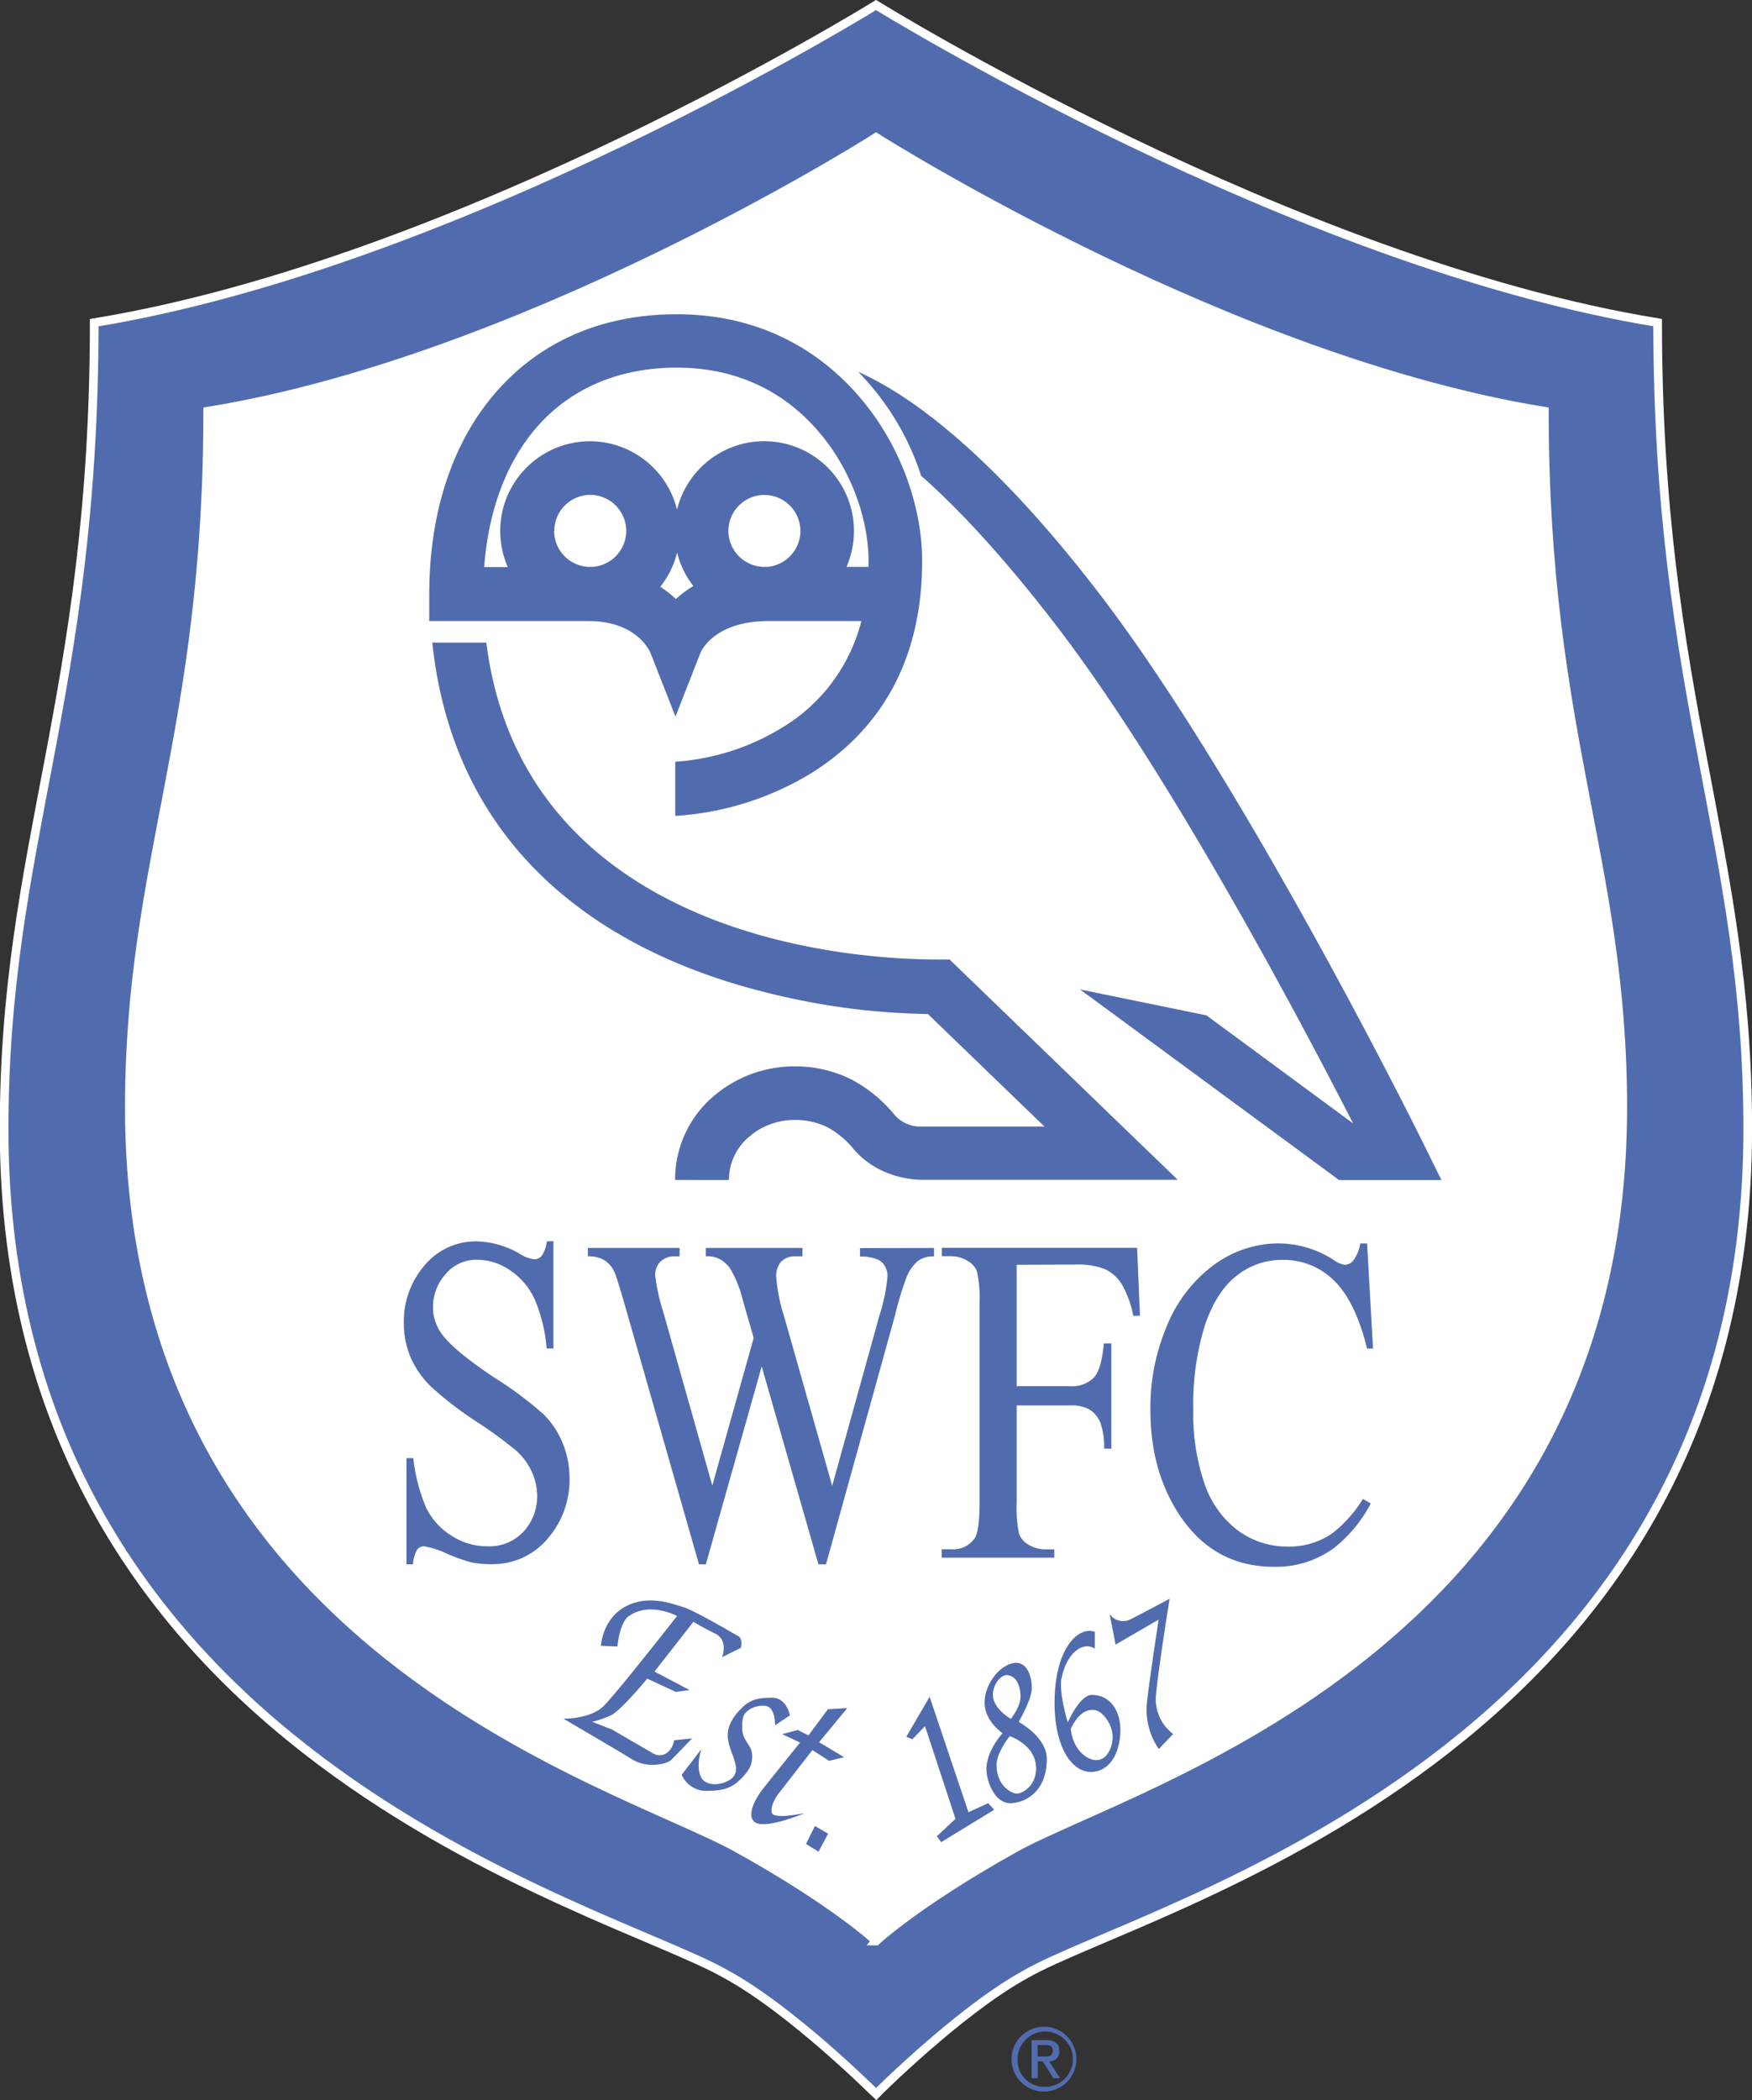
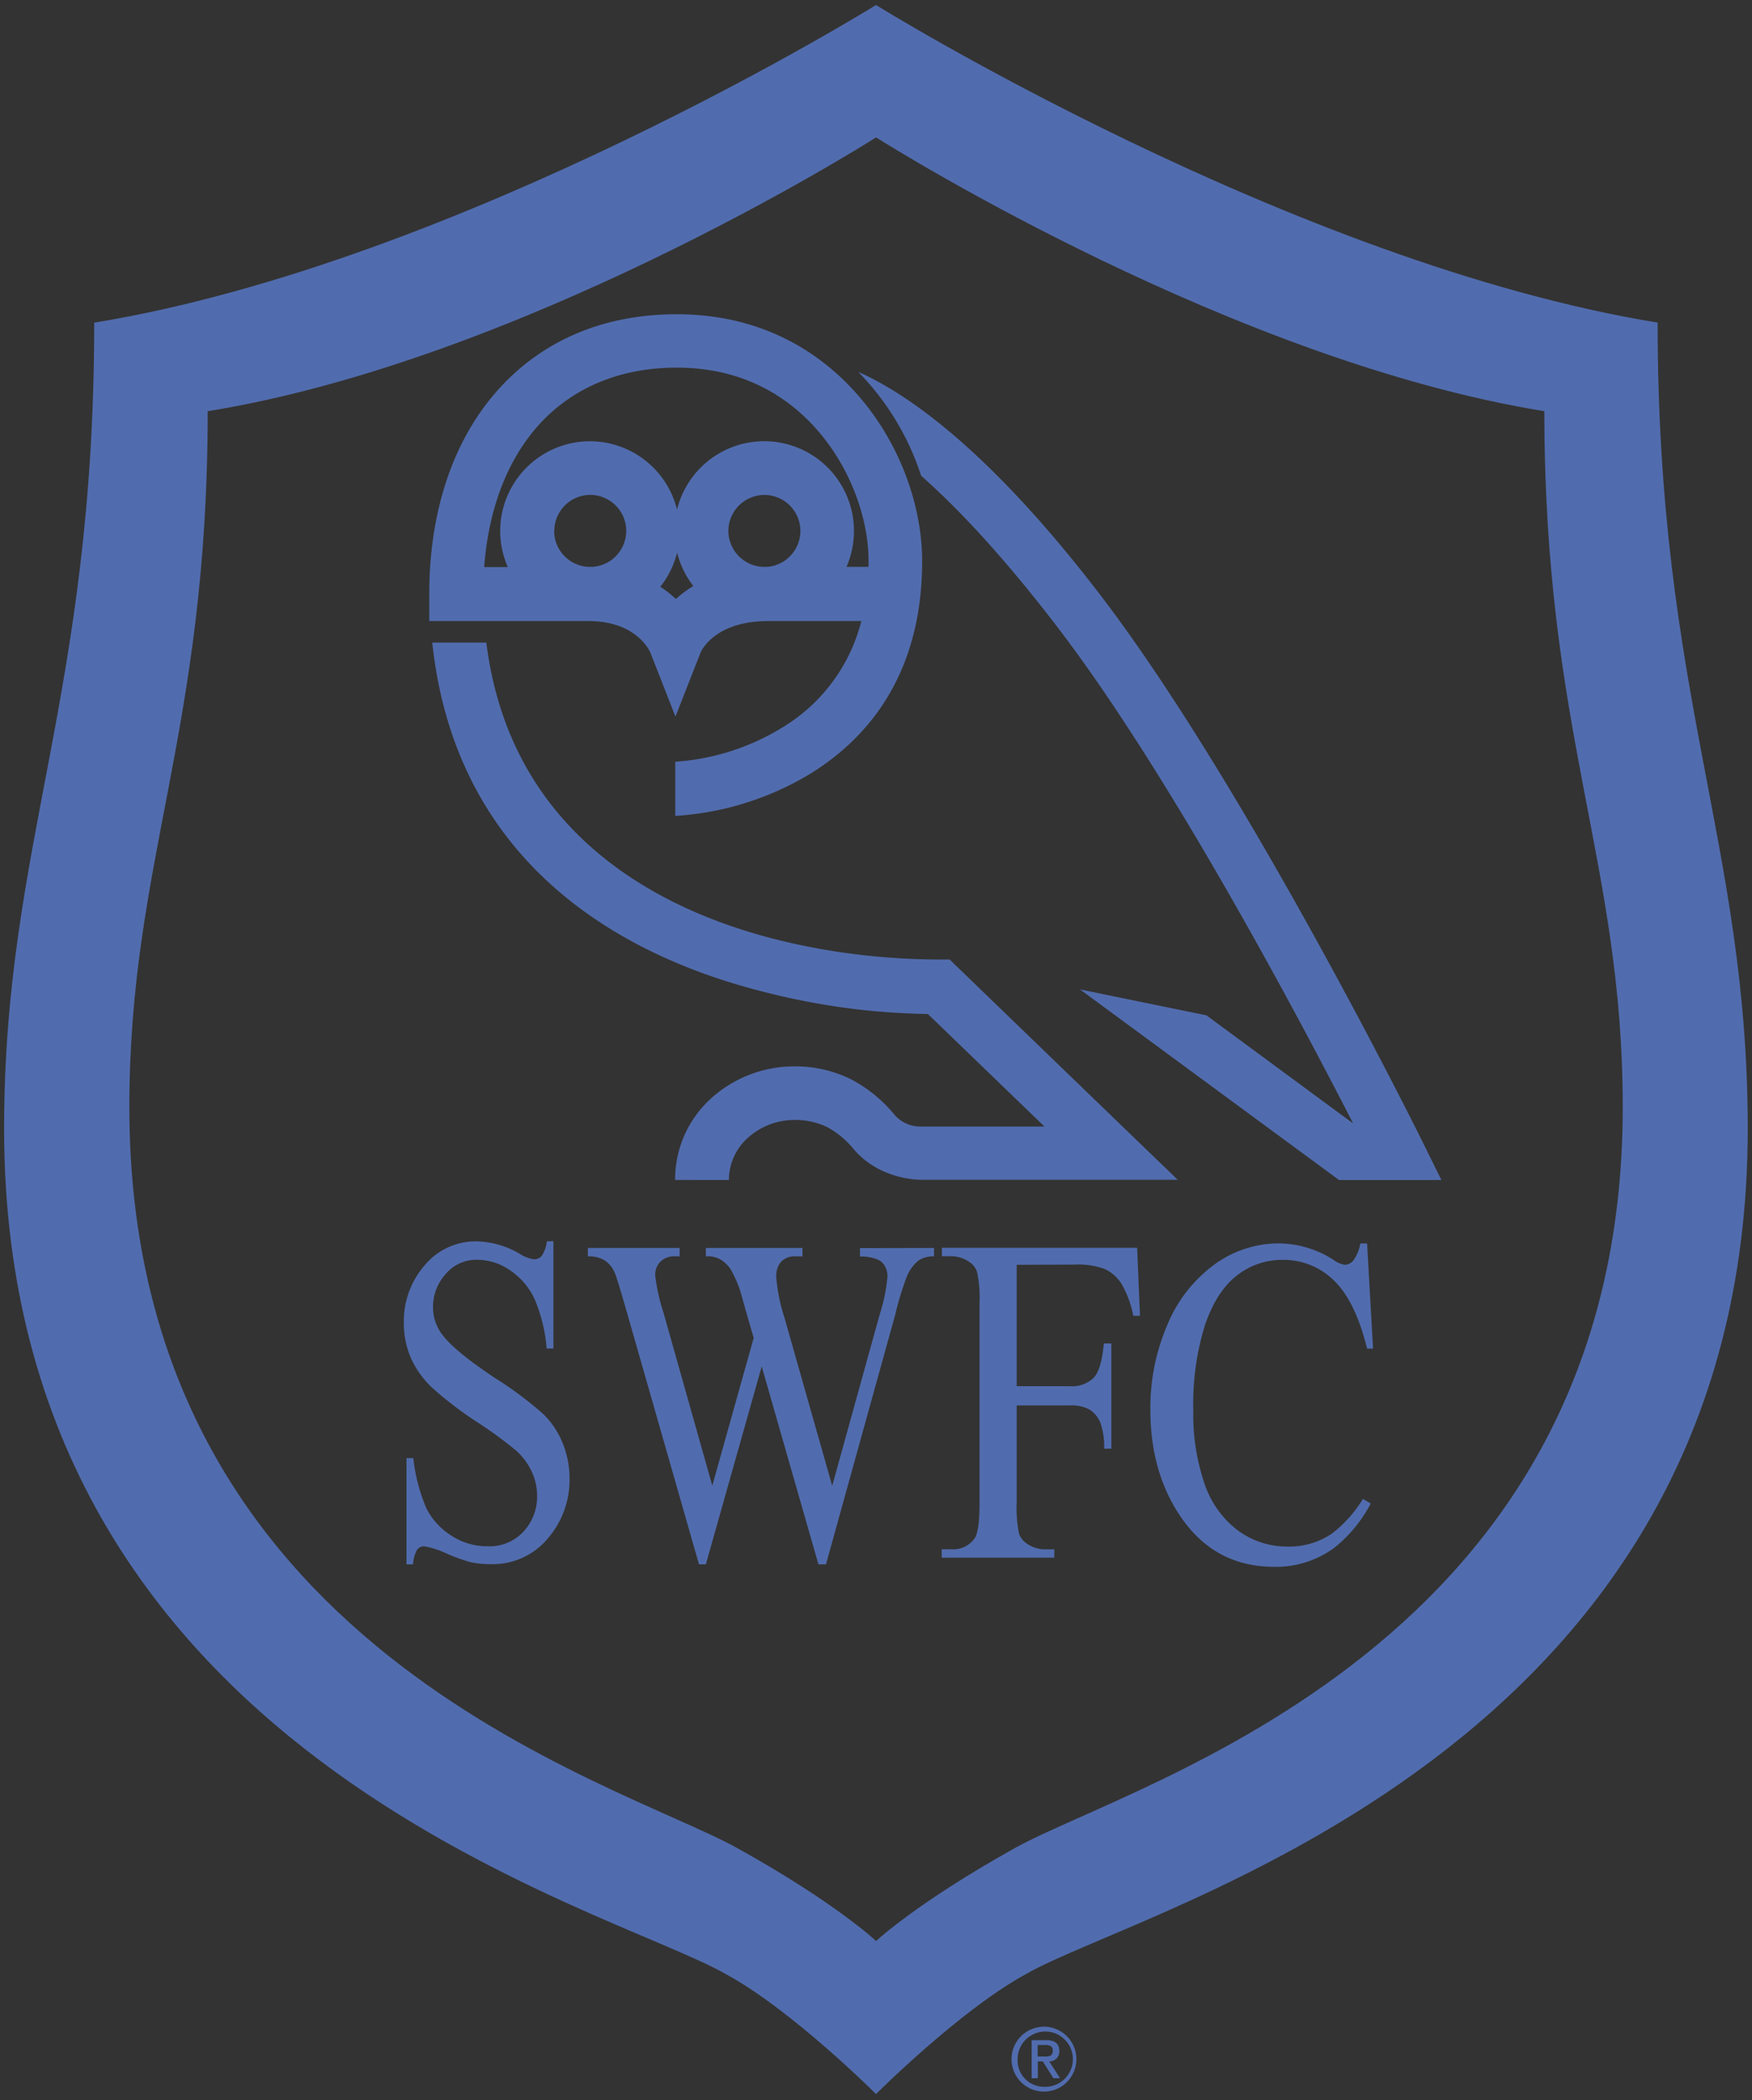
<svg xmlns="http://www.w3.org/2000/svg" viewBox="0 0 349.98 419.34">
  <rect x="0" y="0" width="349.98" height="419.34" fill="#333333" stroke="none" />
  <defs>
    <style>.cls-1{fill:#fff;}.cls-1,.cls-2{fill-rule:evenodd;}.cls-2{fill:#516cae;}.cls-3{fill:none;stroke:#fff;stroke-width:1.73px;}</style>
  </defs>
  <title>Ресурс 1</title>
  <g id="Слой_2" data-name="Слой 2">
    <g id="Layer_1" data-name="Layer 1">
-       <polygon class="cls-1" points="30.98 71.46 172.64 17.37 318.6 75.75 336.62 213.98 295.41 331.6 177.8 400.28 49.01 330.73 10.38 228.57 30.98 71.46 30.98 71.46" />
      <path class="cls-2" d="M134.86,235.58v0h0a21.82,21.82,0,0,1,7.63-16.67,24.76,24.76,0,0,1,16-6v0h0a24.86,24.86,0,0,1,11.75,2.7,28.26,28.26,0,0,1,8.48,7,6.78,6.78,0,0,0,5.07,2.31l.31,0h24.54l-23.28-22.46c-4.63-.09-9.57-.38-14.66-1A143.1,143.1,0,0,1,152.45,198c-30.37-7.67-61.55-27-66.1-69.7H97.15c4.52,36.12,31.56,52.62,57.91,59.27a131.1,131.1,0,0,0,16.87,3.07,136.66,136.66,0,0,0,15.34.93v0h2.43l1.57,1.52,34.4,33.21,9.6,9.25H184.12v0c-1.56,0-8.64-.36-13.54-6.06a17.87,17.87,0,0,0-5.25-4.41,14.5,14.5,0,0,0-6.82-1.47h0v0a13.81,13.81,0,0,0-8.9,3.38,11.26,11.26,0,0,0-4,8.6h0v0Zm.4-133.89a17.94,17.94,0,0,1,17.39-13.6v0h0v0A17.93,17.93,0,0,1,170.59,106h0a18,18,0,0,1-1.49,7.18h4.4V112h0v-.05h0c0-7.73-3.07-17.39-9.44-25.14S148.25,73.4,135.21,73.4v0h0v0c-12,0-21.61,4.45-28.19,12.13-5.87,6.86-9.45,16.36-10.3,27.7h4.72A18.11,18.11,0,0,1,99.92,106h0A17.94,17.94,0,0,1,117.84,88.1v0h0v0a17.94,17.94,0,0,1,17.39,13.6ZM138.5,117a17.8,17.8,0,0,1-3.24-6.68,17.85,17.85,0,0,1-3.36,6.83,22.33,22.33,0,0,1,3.11,2.44A23.47,23.47,0,0,1,138.5,117Zm7-11h0a7.22,7.22,0,0,0,6.92,7.18h.28v0h0v0h.56a7.22,7.22,0,0,0,6.63-7.18h0a7.21,7.21,0,0,0-7.2-7.18v0h0v0a7.21,7.21,0,0,0-7.19,7.19Zm-34.81,0h0a7.21,7.21,0,0,0,6.9,7.18v0h.75a7.23,7.23,0,0,0,6.76-7.19h0a7.21,7.21,0,0,0-7.19-7.18v0h0v0a7.19,7.19,0,0,0-7.18,7.19Zm24.26,46.08h0v0a46.85,46.85,0,0,0,21.23-6.77A34.75,34.75,0,0,0,172.06,124H153.45c-11,0-13.52,6.31-13.52,6.33l-5,12.74-5-12.74S127.44,124,117.55,124v0H85.75v-5.39h0c0-16.33,4.64-30.18,13.06-40,8.61-10.07,21-15.87,36.36-15.87v0h0v0c16.75,0,29,7.39,37.15,17.26s11.89,22,11.89,32h0V112h0c0,22.68-10.87,35.46-22.5,42.58a59.23,59.23,0,0,1-26.82,8.32v0h0V152.1Zm36.58-77.8C181,78.5,197,89.36,218.73,117.4h0c29.62,38.09,65.27,110.22,65.37,110.44l3.84,7.76H267.48l-1.43-1.06-50.31-37L241,202.72l29.3,21.58c-10.16-19.84-37-70.71-60-100.31v0c-10.56-13.66-19.3-22.83-26.29-29A53,53,0,0,0,171.5,74.31Z" />
      <path class="cls-2" d="M110.55,247.81v21.43h-1.35a31.58,31.58,0,0,0-2.38-9.8,14,14,0,0,0-4.88-5.78,11.58,11.58,0,0,0-6.56-2.14A8,8,0,0,0,89,254.4a9.74,9.74,0,0,0-2.5,6.56,8.91,8.91,0,0,0,1.58,5.13q2.29,3.4,10.87,9.08a73.37,73.37,0,0,1,9.53,7.11,17,17,0,0,1,3.92,5.85,18.5,18.5,0,0,1,1.37,7,17.86,17.86,0,0,1-4.38,12.08,14.27,14.27,0,0,1-11.29,5.08A18.78,18.78,0,0,1,94,311.9a35.91,35.91,0,0,1-4.72-1.7,17.62,17.62,0,0,0-4.53-1.47,1.71,1.71,0,0,0-1.45.71,6.58,6.58,0,0,0-.79,2.89H81.2V291.12h1.36a35.16,35.16,0,0,0,2.58,9.94,13.69,13.69,0,0,0,4.94,5.48,13,13,0,0,0,7.3,2.18,9.19,9.19,0,0,0,7.26-3,10.36,10.36,0,0,0,2.66-7.11,11.55,11.55,0,0,0-1-4.61,13.09,13.09,0,0,0-3.13-4.32,82.75,82.75,0,0,0-7.85-5.75,72,72,0,0,1-9.14-7,18.47,18.47,0,0,1-4.11-5.82,17.42,17.42,0,0,1-1.4-7,17,17,0,0,1,4.13-11.45,13.24,13.24,0,0,1,10.51-4.81,17.65,17.65,0,0,1,8.44,2.44,7.57,7.57,0,0,0,2.91,1.14,2,2,0,0,0,1.57-.71,6.5,6.5,0,0,0,1-2.88Zm162.54.45,1.19,21h-1.19q-2.32-9.43-6.6-13.58a14.3,14.3,0,0,0-10.3-4.14,14.53,14.53,0,0,0-9.09,3.11c-2.71,2.08-4.85,5.38-6.4,9.93a53.11,53.11,0,0,0-2.33,17,42.79,42.79,0,0,0,2.2,14.51,19.5,19.5,0,0,0,6.64,9.42,16.56,16.56,0,0,0,10.11,3.27,15.09,15.09,0,0,0,8.71-2.57,25.48,25.48,0,0,0,6.23-6.94l1.56.9a27.57,27.57,0,0,1-7.24,8.82,19.53,19.53,0,0,1-12.09,3.83q-12.62,0-19.53-11.38-5.16-8.46-5.16-19.93a41.82,41.82,0,0,1,3.39-17,28.31,28.31,0,0,1,9.34-12,21.87,21.87,0,0,1,13-4.26,20.45,20.45,0,0,1,10.82,3.27,5.24,5.24,0,0,0,2.24,1,2.24,2.24,0,0,0,1.75-.86,7.76,7.76,0,0,0,1.39-3.4Zm-70,4.26v24.24h10.59a6.21,6.21,0,0,0,4.82-1.7q1.54-1.69,2-6.83H222v21h-1.44a14.27,14.27,0,0,0-.78-5.26,5.66,5.66,0,0,0-2.11-2.53,7.53,7.53,0,0,0-4-.84H203.09V300a25.44,25.44,0,0,0,.48,6.24,4.05,4.05,0,0,0,1.62,2,6.46,6.46,0,0,0,3.54,1.1h1.88V311h-22.5v-1.68H190a5.23,5.23,0,0,0,4.74-2.25c.62-1,.93-3.33.93-7.05V260.15a24.42,24.42,0,0,0-.5-6.23,3.86,3.86,0,0,0-1.59-2,6.41,6.41,0,0,0-3.57-1.11h-1.86v-1.68h39l.57,13.57h-1.34a20.07,20.07,0,0,0-2.34-6.36,7.89,7.89,0,0,0-3.28-2.94,15.08,15.08,0,0,0-6.06-.92Zm-16.51-3.36v1.68a5.31,5.31,0,0,0-3.14.86,8.16,8.16,0,0,0-2.32,3.24,61.74,61.74,0,0,0-2.31,7.61L165,312.33h-1.51l-11.33-39.51L141,312.33h-1.37L124.94,261c-1.1-3.8-1.8-6.06-2.09-6.76a5.62,5.62,0,0,0-2-2.56,6.08,6.08,0,0,0-3.42-.84v-1.68h18.33v1.68h-.88a3.92,3.92,0,0,0-3,1.1,3.74,3.74,0,0,0-1,2.64,37.62,37.62,0,0,0,1.61,7.34l9.8,34.69,8.27-29.49-1.5-5.17-1.17-4.16a24.92,24.92,0,0,0-1.73-4A5.07,5.07,0,0,0,145,252.3a5,5,0,0,0-4-1.46v-1.68H160.3v1.68H159a3.82,3.82,0,0,0-3,1.1,4.4,4.4,0,0,0-.94,3,35.1,35.1,0,0,0,1.64,8.12l9.54,33.59,9.43-34a35.06,35.06,0,0,0,1.62-7.86,4,4,0,0,0-.53-2,3,3,0,0,0-1.35-1.28,8.7,8.7,0,0,0-3.62-.64v-1.68Z" />
-       <path class="cls-2" d="M120,328.6l3.34.13s.29-4.12,2-5.85c4.18-3.32,9.91-.24,9.91-.24s-12.06,15.41-14.69,18-8,2.51-8,2.51,10.63,6.21,13.73,8.12,7,.89,7.77.13,4.18-4.31,4.18-4.31l-3.58.36a3.84,3.84,0,0,1-1.43,2.51,2.46,2.46,0,0,1-2.75.12l-8.24-4.78-3.94-1.54a18.87,18.87,0,0,0,3.82-1.33c2-1,7.17-7.28,7.17-7.28L135,337.8l2.75-.37-7-3.7,7.76-9.92s1.79,1.08,4.42,2.39,1.31,4.66,1.31,4.66L148,329s.48-1.9-.6-2.38c-1.55-.89-8.87-5.15-10.87-5.74s-6.93-2.63-11.59-.12-4.9,7.88-4.9,7.88Zm101.66-6.33,1.19,6.09,8.6-5S229.7,334.7,229.1,340a13.92,13.92,0,0,0,2.38,9.2l2.87-3a8.68,8.68,0,0,1-3.46-7.4c.36-4.78,2.75-19.6,2.75-19.6s-5.14,2.76-7.77,4.08a3.24,3.24,0,0,1-4.18-1Zm-7.77,22.94c.49,4.17,3.23,6.21,5.14,6.21s3.23-2.27,3.23-4.66-2-5.38-3.95-5.38-3.35,1.56-4.43,3.83Zm-1.9-9.92c-.36,3.23,1.31,8.6,1.31,8.6s2.39-5.49,4.78-5.49c3.94,0,5.73,3.46,5.73,7s-1.44,8-5.5,8.36-7.65-4.78-7.65-13.74c0-11.11,4.89-15.42,8.05-14.21l0,3.34c-2.5-1.55-5.73,1-6.68,6.09Zm-10.28,11.35s-2.63,3.22-2.63,5.73c0,4.19,3,5.73,4.06,5.73s3.83-1.54,3.83-5c0-4.78-5.26-6.46-5.26-6.46Zm2.14-7.76c0-3.23-1.44-4.42-2.75-4.42s-2.75,1.92-2.75,3.95c0,2.74,3.58,4.77,3.58,4.77s1.91-2.4,1.91-4.3Zm-3.58,7.17s-3.58-2.39-3.58-6.09,2.86-7.29,5.61-7.89,3.82,2.5,3.82,4.9-2.63,6.81-2.63,6.81,5.62,3,5.62,7.4c0,7.05-4.9,8.84-7.29,8.84-3.22,0-4.77-4.54-4.77-6.8,0-3.71,3.22-7.17,3.22-7.17Zm-19.23.72,4.66-8,7.76,23.05,3.95-1.8,1.19,1.31L188,367.8l-.85-1.19,3.72-3.47-6.09-18.51-2.52,2.62-1.18-.47ZM162.8,364.56,161,368.15l2.51,1.55,1.91-3.59-2.63-1.55Zm2.51-23.29,3.94-.24-5.62,6.81,5,3-3,.72-3.34-2.15-7,9s-1.56,2.27-1.08,3.58,6.57,0,6.57,0-8.3,3.53-10.16,1.68c-1.43-1.43.25-4.59,1.91-6.68s7.29-9.08,7.29-9.08l-3.58-1.67,3.11-.84,2.15,1.08,3.82-5.13Zm-10.52,3.22,3-2s-.59-3.53-3.57-3.53-4.43.44-6.11,2.11-2.74,3.46-2.74,5.38,1.07,3.95,1.31,4.9,1,2.8-.89,4-5.08,1.39-5.91-.89.24-5.25.24-5.25l-3.94,5.13a5.32,5.32,0,0,0,5,3.22c3.82,0,5.31-.89,6.81-2.39s2.27-2.63,2.27-4.54c0-2.39-2-2.87-2-5.73,0-1.55.11-2.39.84-3.1a4.76,4.76,0,0,1,3.94-1.19c1.91.36,1.79,3.94,1.79,3.94Z" />
      <path class="cls-2" d="M207.28,410.6h1.48c.94,0,1.55-.2,1.55-1.19s-.77-1.11-1.55-1.11h-1.48v2.3Zm-1.23-3.27H209c1.74,0,2.6.7,2.6,2.13a1.94,1.94,0,0,1-2,2.11l2.15,3.36h-1.32l-2.12-3.36h-1v3.36h-1.23v-7.6Zm2.49,9.31a5.52,5.52,0,1,0-5.26-5.51,5.27,5.27,0,0,0,5.26,5.51Zm0-12a6.48,6.48,0,1,1-6.48,6.48,6.49,6.49,0,0,1,6.48-6.48Z" />
      <path class="cls-2" d="M175,1c-.09.06-83,51.46-156.18,63.42,0,74.67-18,104-18,161,0,125.06,120.28,155,144.21,168.74C158.2,401.31,174.9,418,175,418.09c.09-.1,16.79-16.78,29.92-23.94,23.93-13.76,144.21-43.68,144.21-168.74,0-57-18-86.3-18-161C258,52.48,175.08,1.07,175,1Zm0,386.48h0l-.05,0s-8.13-7.65-27.64-18.48c-24.24-13.46-121.47-39.89-121.47-147.9,0-49.24,15.65-74.54,15.65-139,61.82-10,129.34-52,133.51-54.67,4.16,2.62,71.69,44.66,133.5,54.67,0,64.48,15.66,89.78,15.66,139,0,108-97.24,134.44-121.47,147.9C183.17,379.87,175,387.54,175,387.54l-.05,0Z" />
-       <path class="cls-3" d="M175,1s-83,51.46-156.18,63.42c0,74.67-18,104-18,161,0,125.06,120.28,155,144.21,168.74C158.2,401.31,174.9,418,175,418.09c.09-.1,16.79-16.78,29.92-23.94,23.93-13.76,144.21-43.68,144.21-168.74,0-57-18-86.3-18-161C258,52.48,175,1,175,1Zm0,386.48h0l-.05,0s-8.13-7.65-27.64-18.48c-24.24-13.46-121.47-39.89-121.47-147.9,0-49.24,15.65-74.54,15.65-139,61.82-10,129.34-52,133.51-54.67,4.16,2.62,71.69,44.66,133.5,54.67,0,64.48,15.66,89.78,15.66,139,0,108-97.24,134.44-121.47,147.9C183.17,379.87,175,387.54,175,387.54l-.05,0Z" />
    </g>
  </g>
</svg>